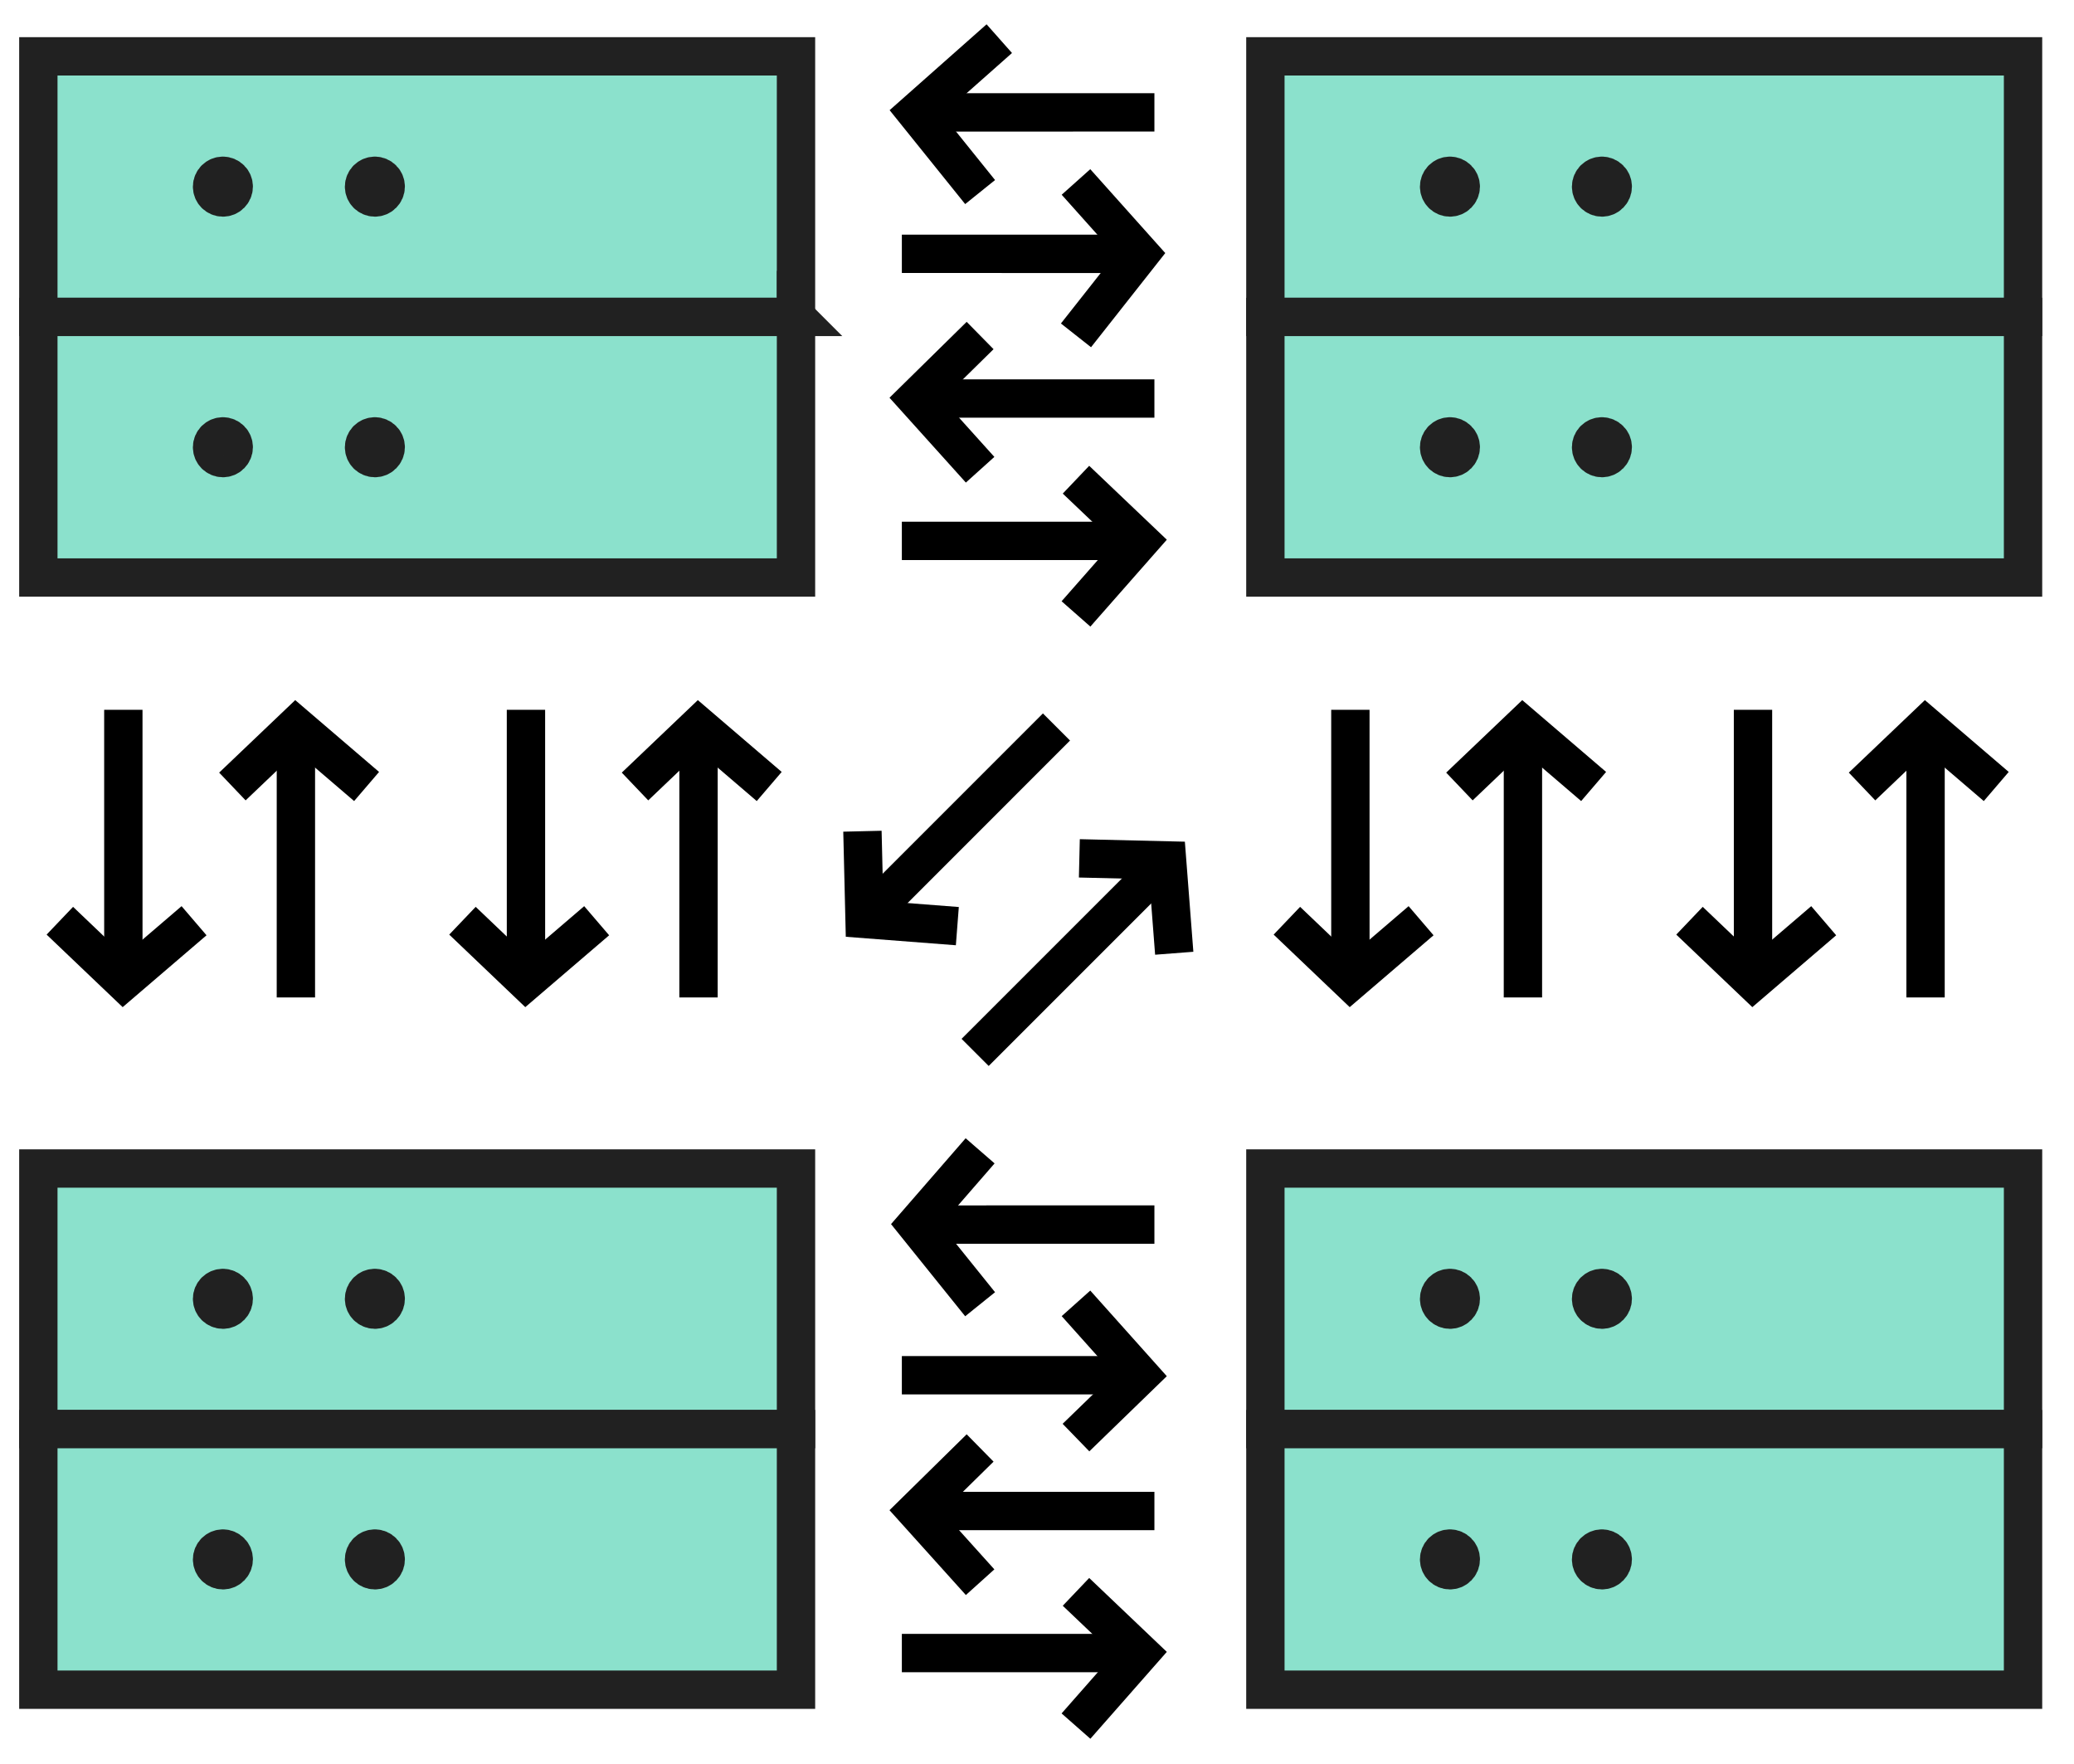
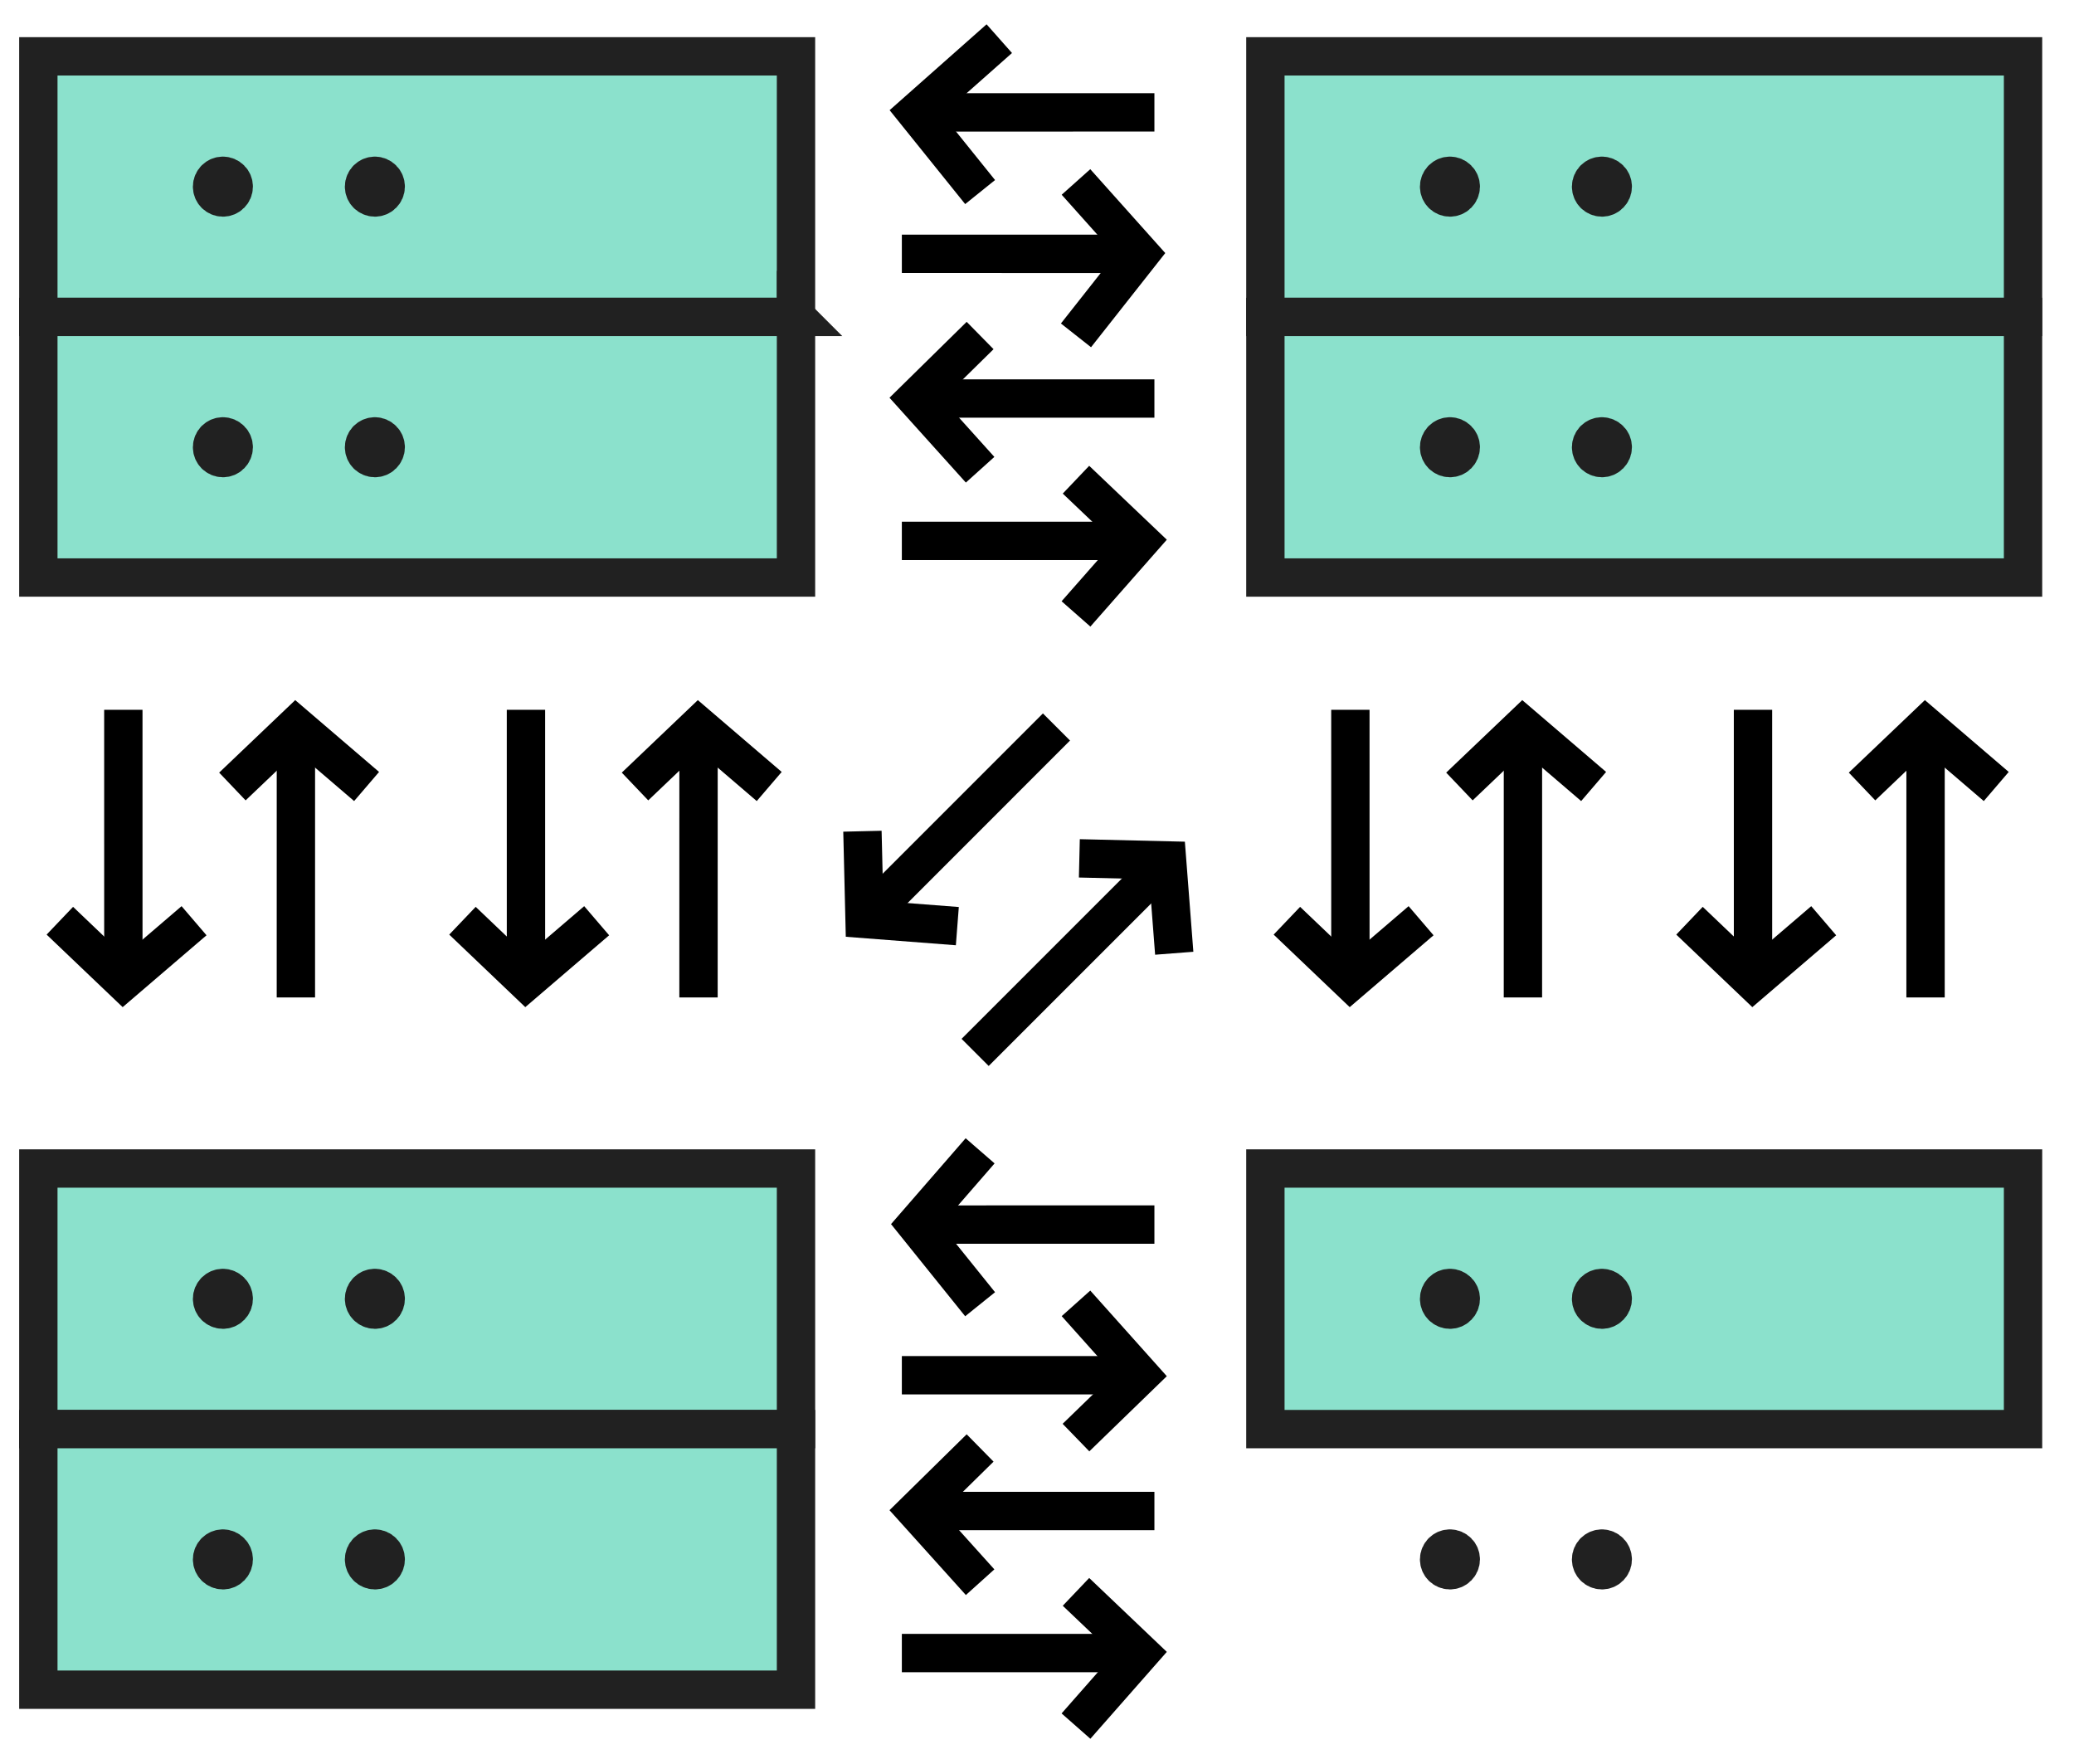
<svg xmlns="http://www.w3.org/2000/svg" id="b" width="108.176" height="92" viewBox="0 0 108.176 92">
  <defs>
    <style>.d,.e{fill:none;}.e{stroke:#000;}.e,.f,.g{stroke-width:2px;}.f{stroke-linecap:round;stroke-linejoin:round;}.f,.g{fill:#8be1cc;stroke:#212121;}</style>
  </defs>
  <g id="c">
    <rect class="d" width="108.176" height="92" />
    <path class="g" d="m41.518,2.938v13.59H2V2.938h39.518Z" />
    <path class="f" d="m11.626,9.167c-.313,0-.566.254-.566.566s.254.566.566.566.566-.254.566-.566-.254-.566-.566-.566" />
    <path class="f" d="m19.553,9.167c-.313,0-.566.254-.566.566s.254.566.566.566.566-.254.566-.566-.254-.566-.566-.566" />
    <path class="g" d="m41.518,16.528v13.59H2v-13.59h39.518Z" />
    <path class="f" d="m11.626,22.757c-.313,0-.566.254-.566.566s.254.566.566.566.566-.254.566-.566-.254-.566-.566-.566" />
    <path class="f" d="m19.553,22.757c-.313,0-.566.254-.566.566s.254.566.566.566.566-.254.566-.566-.254-.566-.566-.566" />
    <path class="g" d="m41.518,60.938v13.59H2v-13.59h39.518Z" />
    <path class="f" d="m11.626,67.167c-.313,0-.566.254-.566.566s.254.566.566.566.566-.254.566-.566-.254-.566-.566-.566" />
    <path class="f" d="m19.553,67.167c-.313,0-.566.254-.566.566s.254.566.566.566.566-.254.566-.566-.254-.566-.566-.566" />
    <path class="g" d="m41.518,74.528v13.59H2v-13.59h39.518Z" />
    <path class="f" d="m11.626,80.757c-.313,0-.566.254-.566.566s.254.566.566.566.566-.254.566-.566-.254-.566-.566-.566" />
    <path class="f" d="m19.553,80.757c-.313,0-.566.254-.566.566s.254.566.566.566.566-.254.566-.566-.254-.566-.566-.566" />
    <path class="g" d="m105.518,2.938v13.59h-39.518V2.938h39.518Z" />
    <path class="f" d="m75.626,9.167c-.313,0-.566.254-.566.566s.254.566.566.566.566-.254.566-.566-.254-.566-.566-.566" />
    <path class="f" d="m83.553,9.167c-.313,0-.566.254-.566.566s.254.566.566.566.566-.254.566-.566-.254-.566-.566-.566" />
    <path class="g" d="m105.518,16.528v13.59h-39.518v-13.59h39.518Z" />
    <path class="f" d="m75.626,22.757c-.313,0-.566.254-.566.566s.254.566.566.566.566-.254.566-.566-.254-.566-.566-.566" />
    <path class="f" d="m83.553,22.757c-.313,0-.566.254-.566.566s.254.566.566.566.566-.254.566-.566-.254-.566-.566-.566" />
    <path class="g" d="m105.518,60.938v13.59h-39.518v-13.59h39.518Z" />
    <path class="f" d="m75.626,67.167c-.313,0-.566.254-.566.566s.254.566.566.566.566-.254.566-.566-.254-.566-.566-.566" />
    <path class="f" d="m83.553,67.167c-.313,0-.566.254-.566.566s.254.566.566.566.566-.254.566-.566-.254-.566-.566-.566" />
-     <path class="g" d="m105.518,74.528v13.59h-39.518v-13.59h39.518Z" />
    <path class="f" d="m75.626,80.757c-.313,0-.566.254-.566.566s.254.566.566.566.566-.254.566-.566-.254-.566-.566-.566" />
    <path class="f" d="m83.553,80.757c-.313,0-.566.254-.566.566s.254.566.566.566.566-.254.566-.566-.254-.566-.566-.566" />
    <line class="e" x1="6.434" y1="51.061" x2="6.433" y2="37.016" />
    <polyline class="e" points="10.121 48.016 6.434 51.175 3.121 48.016" />
    <line class="e" x1="15.434" y1="37.972" x2="15.433" y2="52.016" />
    <polyline class="e" points="19.121 41.016 15.434 37.858 12.121 41.016" />
    <line class="e" x1="27.434" y1="51.061" x2="27.433" y2="37.016" />
    <polyline class="e" points="31.121 48.016 27.434 51.175 24.121 48.016" />
    <line class="e" x1="36.434" y1="37.972" x2="36.433" y2="52.016" />
    <polyline class="e" points="40.121 41.016 36.434 37.858 33.121 41.016" />
    <line class="e" x1="45.173" y1="47.844" x2="55.104" y2="37.912" />
    <polyline class="e" points="49.933 48.298 45.093 47.925 44.983 43.348" />
    <line class="e" x1="60.792" y1="44.953" x2="50.861" y2="54.883" />
    <polyline class="e" points="61.246 49.712 60.873 44.872 56.297 44.763" />
    <line class="e" x1="70.434" y1="51.061" x2="70.433" y2="37.016" />
    <polyline class="e" points="74.121 48.016 70.434 51.175 67.121 48.016" />
    <line class="e" x1="79.434" y1="37.972" x2="79.433" y2="52.016" />
    <polyline class="e" points="83.121 41.016 79.434 37.858 76.121 41.016" />
    <line class="e" x1="91.434" y1="51.061" x2="91.433" y2="37.016" />
    <polyline class="e" points="95.121 48.016 91.434 51.175 88.121 48.016" />
    <line class="e" x1="100.434" y1="37.972" x2="100.433" y2="52.016" />
    <polyline class="e" points="104.121 41.016 100.434 37.858 97.121 41.016" />
    <line class="e" x1="47.879" y1="5.862" x2="60.212" y2="5.861" />
    <polyline class="e" points="51.121 10.016 47.778 5.862 52.121 2.016" />
    <line class="e" x1="59.373" y1="13.238" x2="47.039" y2="13.237" />
    <polyline class="e" points="56.121 17.489 59.473 13.238 56.121 9.489" />
    <line class="e" x1="47.879" y1="20.784" x2="60.212" y2="20.783" />
    <polyline class="e" points="51.121 24.497 47.778 20.784 51.121 17.497" />
    <line class="e" x1="59.373" y1="28.207" x2="47.039" y2="28.207" />
    <polyline class="e" points="56.121 32.016 59.473 28.207 56.121 25.016" />
    <line class="e" x1="47.879" y1="63.862" x2="60.212" y2="63.861" />
    <polyline class="e" points="51.121 68.016 47.778 63.862 51.121 60.016" />
    <line class="e" x1="59.373" y1="71.719" x2="47.039" y2="71.719" />
    <polyline class="e" points="56.121 74.97 59.473 71.719 56.121 67.97" />
    <line class="e" x1="47.879" y1="78.799" x2="60.212" y2="78.799" />
    <polyline class="e" points="51.121 82.512 47.778 78.799 51.121 75.512" />
    <line class="e" x1="59.373" y1="86.207" x2="47.039" y2="86.207" />
    <polyline class="e" points="56.121 90.016 59.473 86.207 56.121 83.016" />
  </g>
</svg>